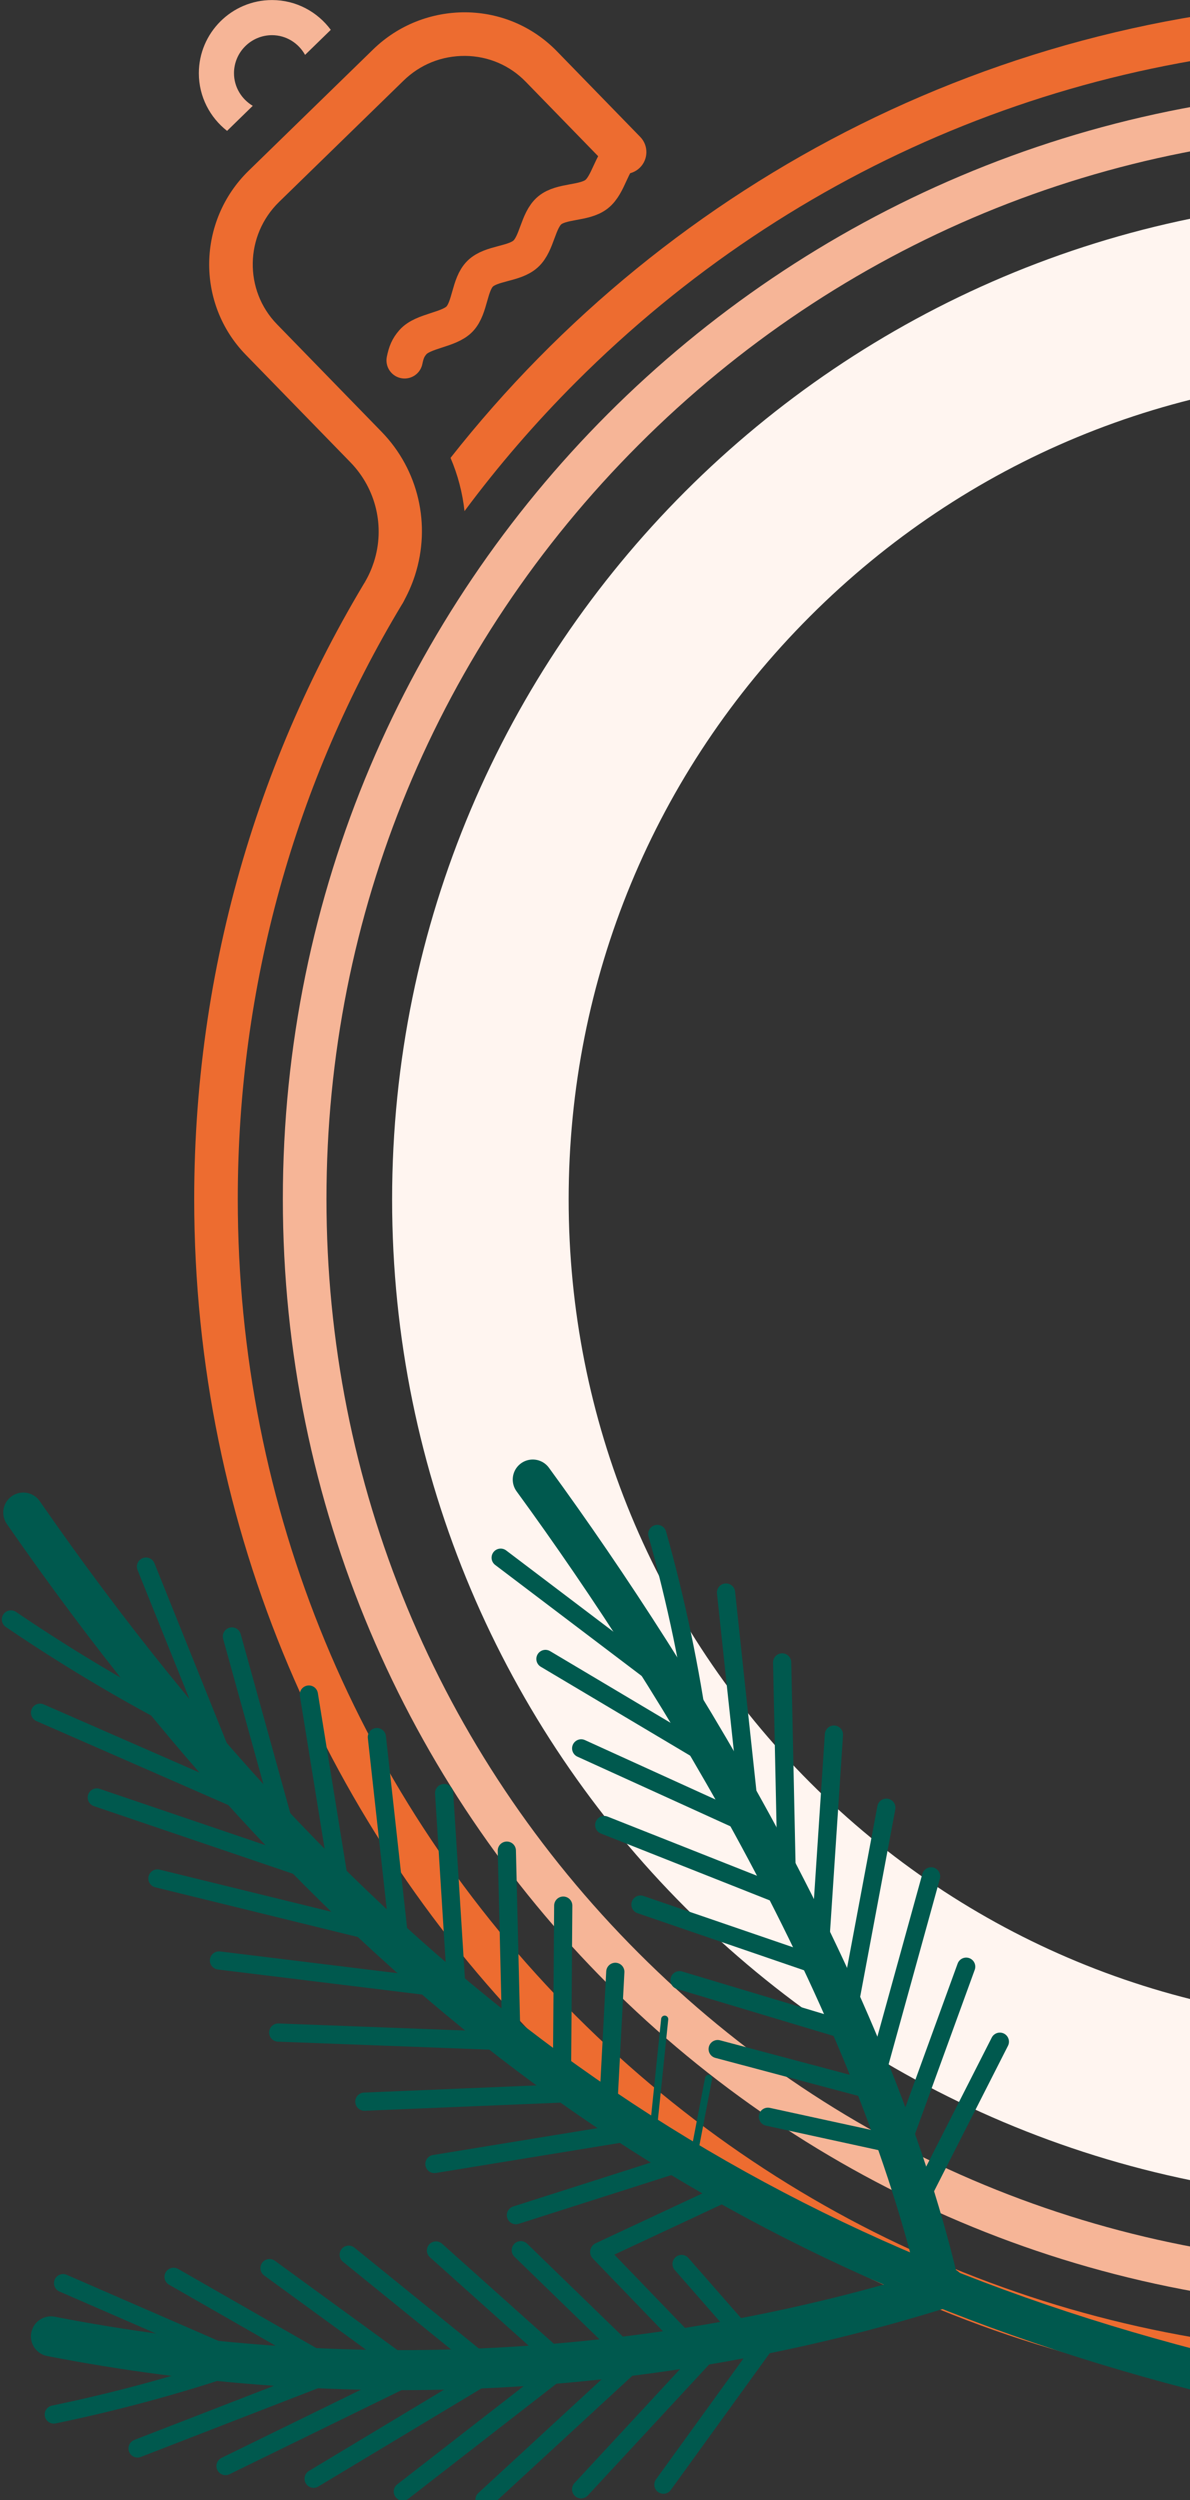
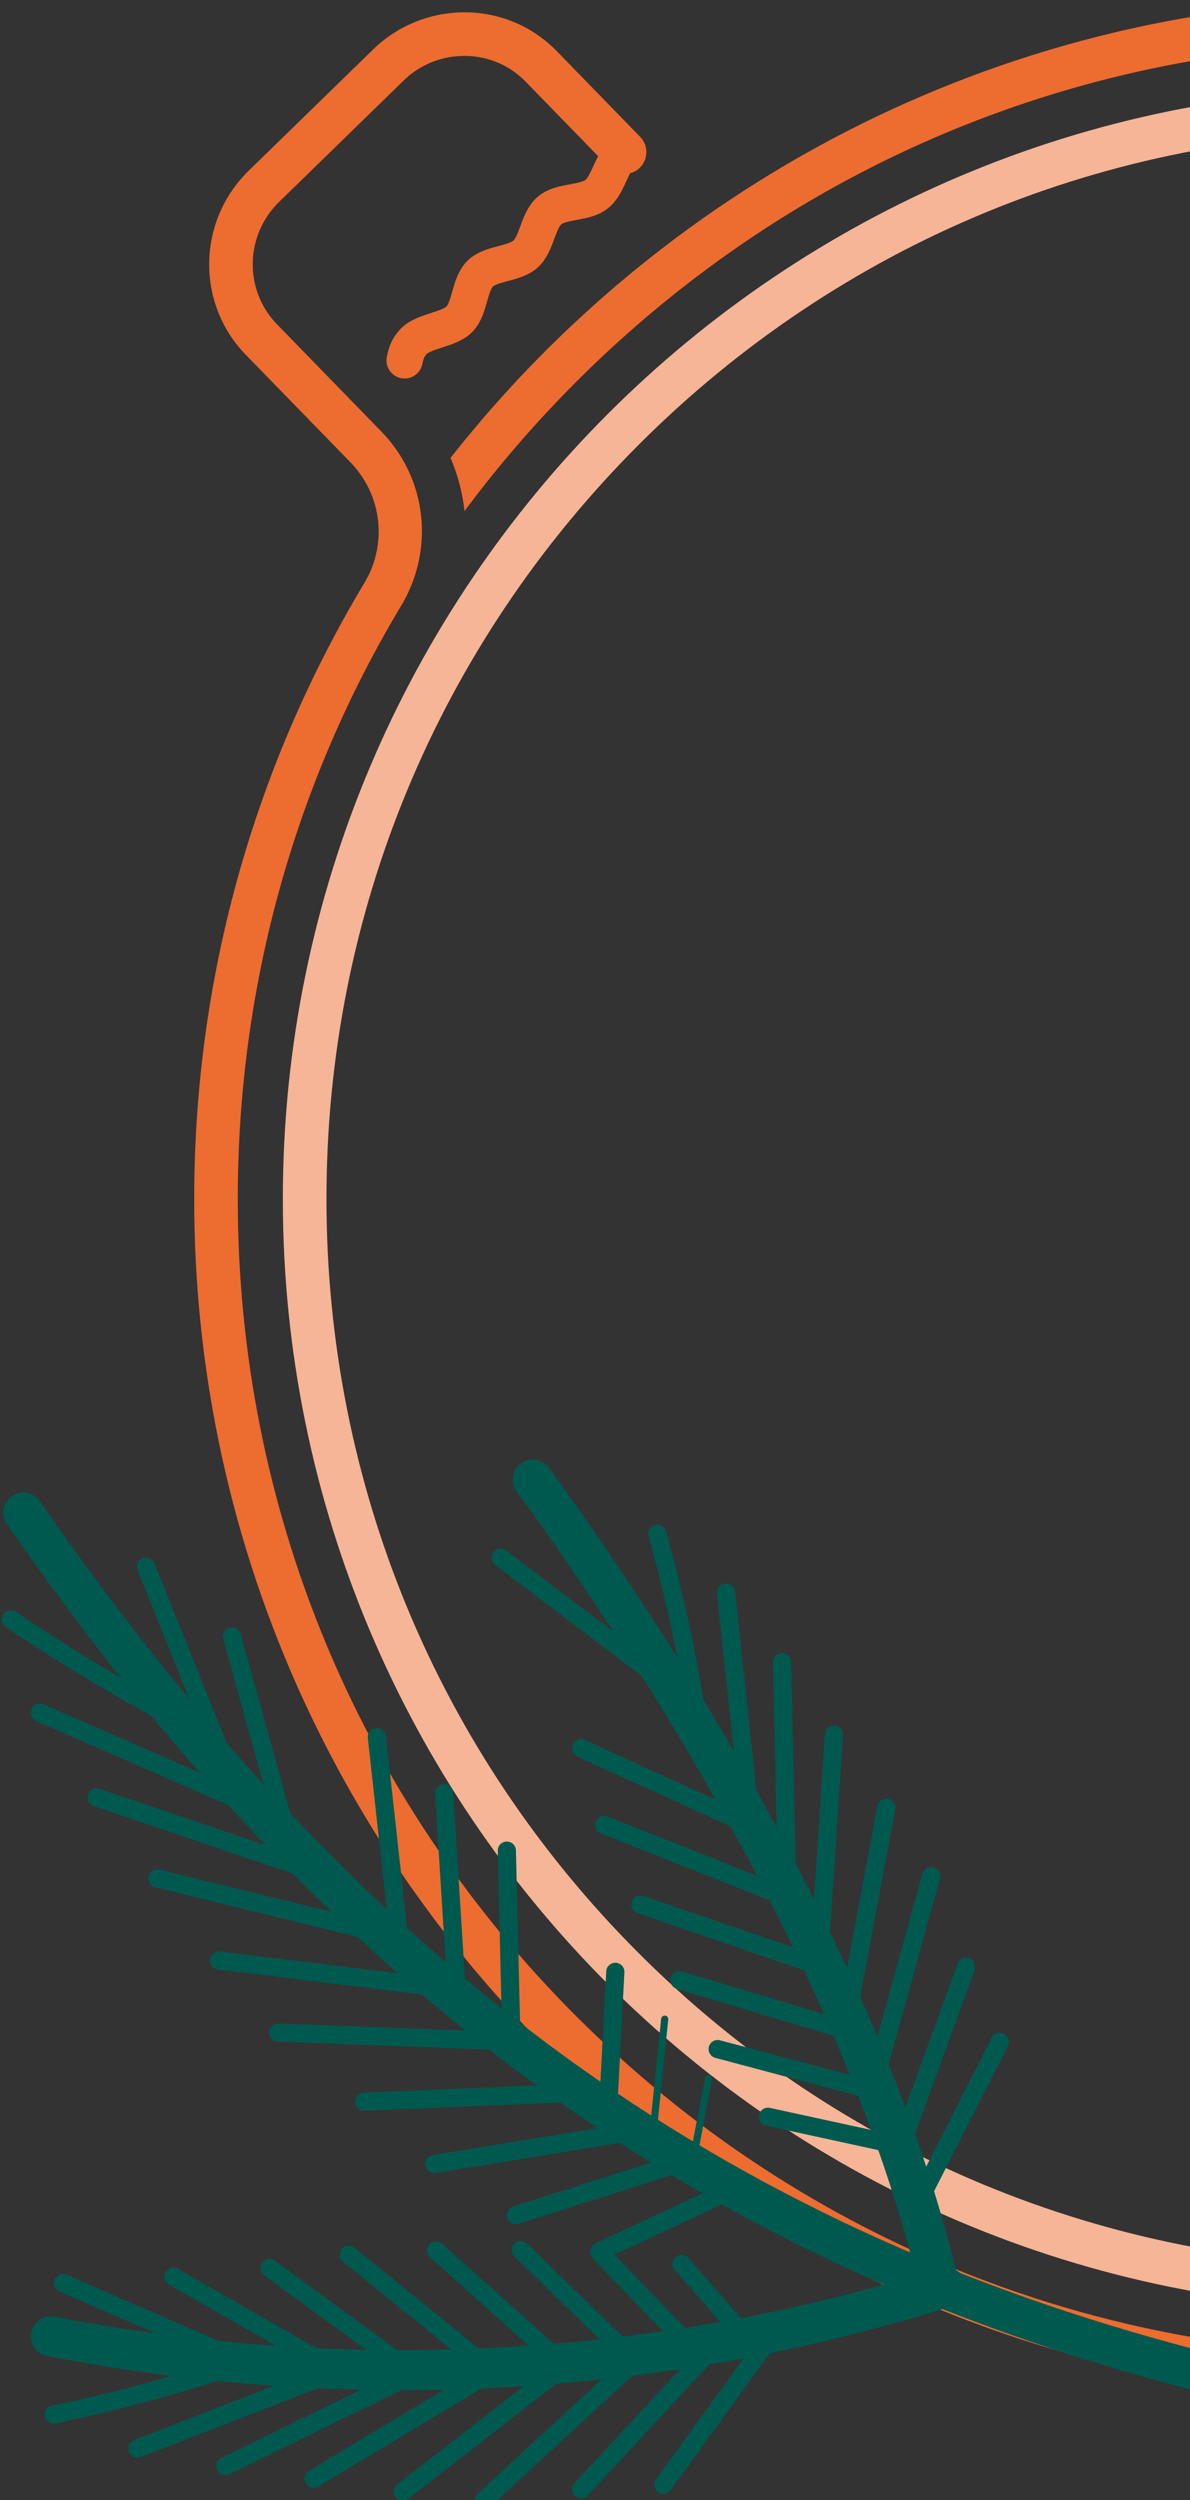
<svg xmlns="http://www.w3.org/2000/svg" width="327" height="687" viewBox="0 0 327 687" fill="none">
  <rect x="0" y="0" width="327" height="687" fill="#333333" stroke="none" />
  <g clip-path="url(#clip0_1630_9328)">
    <path d="M382.647 36.364C304.402 36.364 230.836 66.844 175.511 122.211C120.187 177.564 89.709 251.168 89.709 329.454C89.709 407.74 120.174 481.345 175.511 536.698C230.836 592.052 304.402 622.545 382.647 622.545C460.893 622.545 534.459 592.064 589.783 536.698C645.108 481.345 675.586 407.74 675.586 329.454C675.586 251.168 645.121 177.564 589.783 122.211C534.459 66.857 460.893 36.364 382.647 36.364ZM382.647 24.372C551.049 24.372 687.571 160.965 687.571 329.454C687.571 497.943 551.049 634.537 382.647 634.537C214.246 634.537 77.723 497.943 77.723 329.454C77.723 160.965 214.246 24.372 382.647 24.372Z" fill="#F6B597" />
    <path d="M171.396 41.972C167.93 44.463 167.292 50.747 163.914 53.376C160.548 56.005 154.293 55.078 151.027 57.832C147.762 60.586 147.612 66.895 144.446 69.774C141.293 72.653 134.988 72.215 131.948 75.207C128.907 78.198 129.245 84.507 126.318 87.624C123.39 90.741 116.258 90.816 113.456 94.034C112.155 95.523 111.629 96.825 111.179 99.028" stroke="#ED6C30" stroke-width="9.96" stroke-linecap="round" stroke-linejoin="round" />
    <path d="M110.352 166.236L105.347 162.919L110.514 165.948C111.966 163.469 113.142 160.828 114.018 158.124C118.509 144.217 115.006 129.096 104.872 118.668L76.109 89.102C67 79.738 67.275 64.654 76.709 55.466L110.877 22.169C115.444 17.713 121.374 15.322 127.83 15.36C134.173 15.422 140.091 17.951 144.482 22.482L167.34 45.978C169.655 48.344 173.446 48.406 175.811 46.091C178.175 43.787 178.238 39.982 175.923 37.616L153.065 14.12C146.422 7.286 137.501 3.468 127.943 3.38C118.472 3.33 109.376 6.91 102.52 13.595L68.352 46.892C54.189 60.686 53.813 83.381 67.526 97.476L96.302 127.043C103.333 134.278 105.86 144.781 102.732 154.457C102.119 156.347 101.306 158.187 100.293 159.914L105.185 163.257L110.377 166.248L110.352 166.236Z" fill="#ED6C30" />
    <path d="M100.293 159.914C106.026 163.137 114.036 160.138 110.527 165.96C81.076 214.83 65.337 270.934 65.337 329.467C65.337 414.275 98.341 494 158.282 553.96C218.211 613.92 297.908 646.955 382.659 646.955C467.41 646.955 547.107 613.933 607.036 553.96C666.964 494 699.982 414.262 699.982 329.467C699.982 244.672 666.977 164.934 607.036 104.974C547.107 45.014 467.41 11.979 382.659 11.979C297.908 11.979 218.211 45.001 158.282 104.974C147.122 116.14 136.888 127.994 127.642 140.449C127.092 135.404 125.803 130.485 123.802 125.816C184.093 49.195 277.64 0 382.672 0C564.535 0 711.98 147.509 711.98 329.48C711.98 511.45 564.547 658.959 382.672 658.959C200.796 658.959 53.363 511.45 53.363 329.48C53.363 262.535 73.344 200.259 107.625 148.273L100.293 159.914Z" fill="#ED6C30" />
-     <path d="M83.828 15.072C82.038 11.867 78.66 9.664 74.744 9.664C68.989 9.664 64.298 14.358 64.298 20.116C64.298 23.934 66.387 27.251 69.452 29.079L62.396 35.964C57.692 32.283 54.639 26.55 54.639 20.129C54.639 9.038 63.66 0.013 74.744 0.013C81.363 0.013 87.231 3.242 90.897 8.199L83.828 15.084V15.072Z" fill="#F6B597" />
-     <path d="M382.729 102.991C443.221 102.991 500.096 126.56 542.869 169.355C585.641 212.149 609.198 269.054 609.198 329.578C609.198 390.101 585.641 447.006 542.869 489.801C500.096 532.596 443.221 556.165 382.729 556.165C322.236 556.165 265.362 532.596 222.589 489.801C179.816 447.006 156.26 390.101 156.26 329.578C156.26 269.054 179.816 212.149 222.589 169.355C265.362 126.56 322.236 102.991 382.729 102.991ZM382.729 54.466C230.854 54.466 107.748 177.649 107.748 329.59C107.748 481.531 230.866 604.714 382.729 604.714C534.591 604.714 657.71 481.531 657.71 329.59C657.71 177.649 534.591 54.466 382.729 54.466Z" fill="#FFF5F0" />
    <path d="M6.4 415.631C99.561 549.961 201.835 619.622 333.958 652.67" stroke="#00594E" stroke-width="11" stroke-linecap="round" stroke-linejoin="round" />
    <path d="M146.396 406.556C187.756 463.235 238.991 548.218 257.715 626.621" stroke="#00594E" stroke-width="11" stroke-linecap="round" stroke-linejoin="round" />
    <path d="M14 642C94.243 657.641 179.676 653.744 259.864 628.461" stroke="#00594E" stroke-width="11" stroke-linecap="round" stroke-linejoin="round" />
    <path d="M180.619 421.511C185.791 439.895 189.708 458.624 192.34 477.555" stroke="#00594E" stroke-width="5" stroke-linecap="round" stroke-linejoin="round" />
    <path d="M199.503 437.603C201.503 456.328 203.506 475.074 205.526 493.795" stroke="#00594E" stroke-width="5" stroke-linecap="round" stroke-linejoin="round" />
    <path d="M214.927 456.809C215.331 475.655 215.73 494.48 216.133 513.326" stroke="#00594E" stroke-width="5" stroke-linecap="round" stroke-linejoin="round" />
    <path d="M229.153 476.641C227.907 495.45 226.677 514.234 225.431 533.043" stroke="#00594E" stroke-width="5" stroke-linecap="round" stroke-linejoin="round" />
    <path d="M243.56 496.731C240.089 515.264 236.614 533.777 233.143 552.31" stroke="#00594E" stroke-width="5" stroke-linecap="round" stroke-linejoin="round" />
    <path d="M255.86 515.595C250.839 533.755 245.821 551.936 240.799 570.096" stroke="#00594E" stroke-width="5" stroke-linecap="round" stroke-linejoin="round" />
    <path d="M265.499 540.416C259.06 558.133 252.601 575.855 246.162 593.573" stroke="#00594E" stroke-width="5" stroke-linecap="round" stroke-linejoin="round" />
    <path d="M274.751 561.026C267.058 576.143 259.39 591.275 251.697 606.392" stroke="#00594E" stroke-width="5" stroke-linecap="round" stroke-linejoin="round" />
    <path d="M14.782 663.471C33.531 659.587 52.025 654.474 70.071 648.108" stroke="#00594E" stroke-width="5" stroke-linecap="round" stroke-linejoin="round" />
    <path d="M37.798 672.796C55.413 665.972 73.003 659.132 90.618 652.309" stroke="#00594E" stroke-width="5" stroke-linecap="round" stroke-linejoin="round" />
    <path d="M61.97 677.633C78.945 669.343 95.896 661.038 112.871 652.748" stroke="#00594E" stroke-width="5" stroke-linecap="round" stroke-linejoin="round" />
    <path d="M86.179 681.117C102.353 671.395 118.543 661.648 134.717 651.926" stroke="#00594E" stroke-width="5" stroke-linecap="round" stroke-linejoin="round" />
    <path d="M110.69 684.643C125.595 673.059 140.5 661.476 155.405 649.892" stroke="#00594E" stroke-width="5" stroke-linecap="round" stroke-linejoin="round" />
    <path d="M133.144 686.87C147.019 674.07 160.898 661.289 174.773 648.489" stroke="#00594E" stroke-width="5" stroke-linecap="round" stroke-linejoin="round" />
    <path d="M159.684 684.025C172.501 670.181 185.339 656.333 198.157 642.49" stroke="#00594E" stroke-width="5" stroke-linecap="round" stroke-linejoin="round" />
    <path d="M182.298 682.748C192.25 668.993 202.183 655.243 212.135 641.488" stroke="#00594E" stroke-width="5" stroke-linecap="round" stroke-linejoin="round" />
    <path d="M3 445C20.28 456.75 38.306 467.318 56.922 476.613" stroke="#00594E" stroke-width="5" stroke-linecap="round" stroke-linejoin="round" />
    <path d="M11.002 470.629C30.697 479.252 50.367 487.858 70.062 496.481" stroke="#00594E" stroke-width="5" stroke-linecap="round" stroke-linejoin="round" />
    <path d="M26.597 493.922C46.947 500.831 67.302 507.761 87.653 514.67" stroke="#00594E" stroke-width="5" stroke-linecap="round" stroke-linejoin="round" />
    <path d="M43.26 516.173C64.144 521.289 85.013 526.43 105.898 531.546" stroke="#00594E" stroke-width="5" stroke-linecap="round" stroke-linejoin="round" />
    <path d="M60.171 538.709C81.508 541.334 102.862 543.934 124.199 546.559" stroke="#00594E" stroke-width="5" stroke-linecap="round" stroke-linejoin="round" />
    <path d="M76.455 558.515C97.942 559.321 119.43 560.127 140.941 560.949" stroke="#00594E" stroke-width="5" stroke-linecap="round" stroke-linejoin="round" />
    <path d="M100.125 577.506C121.617 576.608 143.114 575.729 164.586 574.835" stroke="#00594E" stroke-width="5" stroke-linecap="round" stroke-linejoin="round" />
    <path d="M119.37 594.635C138.468 591.521 157.561 588.387 176.658 585.272" stroke="#00594E" stroke-width="5" stroke-linecap="round" stroke-linejoin="round" />
    <path d="M141.768 608.694L192.171 592.598" stroke="#00594E" stroke-width="5" stroke-linecap="round" stroke-linejoin="round" />
    <path d="M164.733 618.682L205.054 599.837" stroke="#00594E" stroke-width="5" stroke-linecap="round" stroke-linejoin="round" />
    <path d="M137.579 428.03L183.257 462.649" stroke="#00594E" stroke-width="5" stroke-linecap="round" stroke-linejoin="round" />
-     <path d="M149.881 455.854L195.365 482.92" stroke="#00594E" stroke-width="5" stroke-linecap="round" stroke-linejoin="round" />
    <path d="M159.7 480.427L205.544 501.298" stroke="#00594E" stroke-width="5" stroke-linecap="round" stroke-linejoin="round" />
    <path d="M166.037 501.494L217.942 522.055" stroke="#00594E" stroke-width="5" stroke-linecap="round" stroke-linejoin="round" />
    <path d="M175.988 523.347L225.42 540.299" stroke="#00594E" stroke-width="5" stroke-linecap="round" stroke-linejoin="round" />
    <path d="M186.729 544.132L233.494 558.167" stroke="#00594E" stroke-width="5" stroke-linecap="round" stroke-linejoin="round" />
    <path d="M197.21 563.057L239.572 574.323" stroke="#00594E" stroke-width="5" stroke-linecap="round" stroke-linejoin="round" />
    <path d="M211.012 581.652L245.306 589.121" stroke="#00594E" stroke-width="5" stroke-linecap="round" stroke-linejoin="round" />
    <path d="M17.332 627.379L67.872 649.381" stroke="#00594E" stroke-width="5" stroke-linecap="round" stroke-linejoin="round" />
    <path d="M47.698 625.633L91.322 650.624" stroke="#00594E" stroke-width="5" stroke-linecap="round" stroke-linejoin="round" />
    <path d="M74.06 623.244L112.253 651.085" stroke="#00594E" stroke-width="5" stroke-linecap="round" stroke-linejoin="round" />
    <path d="M95.816 619.559L136.253 652.341" stroke="#00594E" stroke-width="5" stroke-linecap="round" stroke-linejoin="round" />
    <path d="M119.802 618.398L155.915 650.73" stroke="#00594E" stroke-width="5" stroke-linecap="round" stroke-linejoin="round" />
    <path d="M143.106 618.325L175.475 649.75" stroke="#00594E" stroke-width="5" stroke-linecap="round" stroke-linejoin="round" />
    <path d="M164.656 618.826L192.66 647.874" stroke="#00594E" stroke-width="5" stroke-linecap="round" stroke-linejoin="round" />
    <path d="M187.287 622.11L208.477 646.303" stroke="#00594E" stroke-width="5" stroke-linecap="round" stroke-linejoin="round" />
    <path d="M40.116 430.481L61.482 483.601" stroke="#00594E" stroke-width="5" stroke-linecap="round" stroke-linejoin="round" />
    <path d="M63.724 449.674L77.845 500.635" stroke="#00594E" stroke-width="5" stroke-linecap="round" stroke-linejoin="round" />
-     <path d="M84.874 465.633L92.914 515.288" stroke="#00594E" stroke-width="5" stroke-linecap="round" stroke-linejoin="round" />
    <path d="M103.563 477.327L109.675 532.723" stroke="#00594E" stroke-width="5" stroke-linecap="round" stroke-linejoin="round" />
    <path d="M122.044 492.703L125.316 544.754" stroke="#00594E" stroke-width="5" stroke-linecap="round" stroke-linejoin="round" />
    <path d="M139.272 508.527L140.445 557.248" stroke="#00594E" stroke-width="5" stroke-linecap="round" stroke-linejoin="round" />
-     <path d="M154.773 523.636L154.45 567.366" stroke="#00594E" stroke-width="5" stroke-linecap="round" stroke-linejoin="round" />
    <path d="M169.082 541.832L167.244 576.811" stroke="#00594E" stroke-width="5" stroke-linecap="round" stroke-linejoin="round" />
    <path d="M182.651 554.838L179.446 585.937" stroke="#00594E" stroke-width="1.96" stroke-linecap="round" stroke-linejoin="round" />
    <path d="M194.713 571.123L190.534 592.937" stroke="#00594E" stroke-width="1.96" stroke-linecap="round" stroke-linejoin="round" />
  </g>
  <defs>
    <clipPath id="clip0_1630_9328">
      <rect width="712" height="687" fill="white" />
    </clipPath>
  </defs>
</svg>